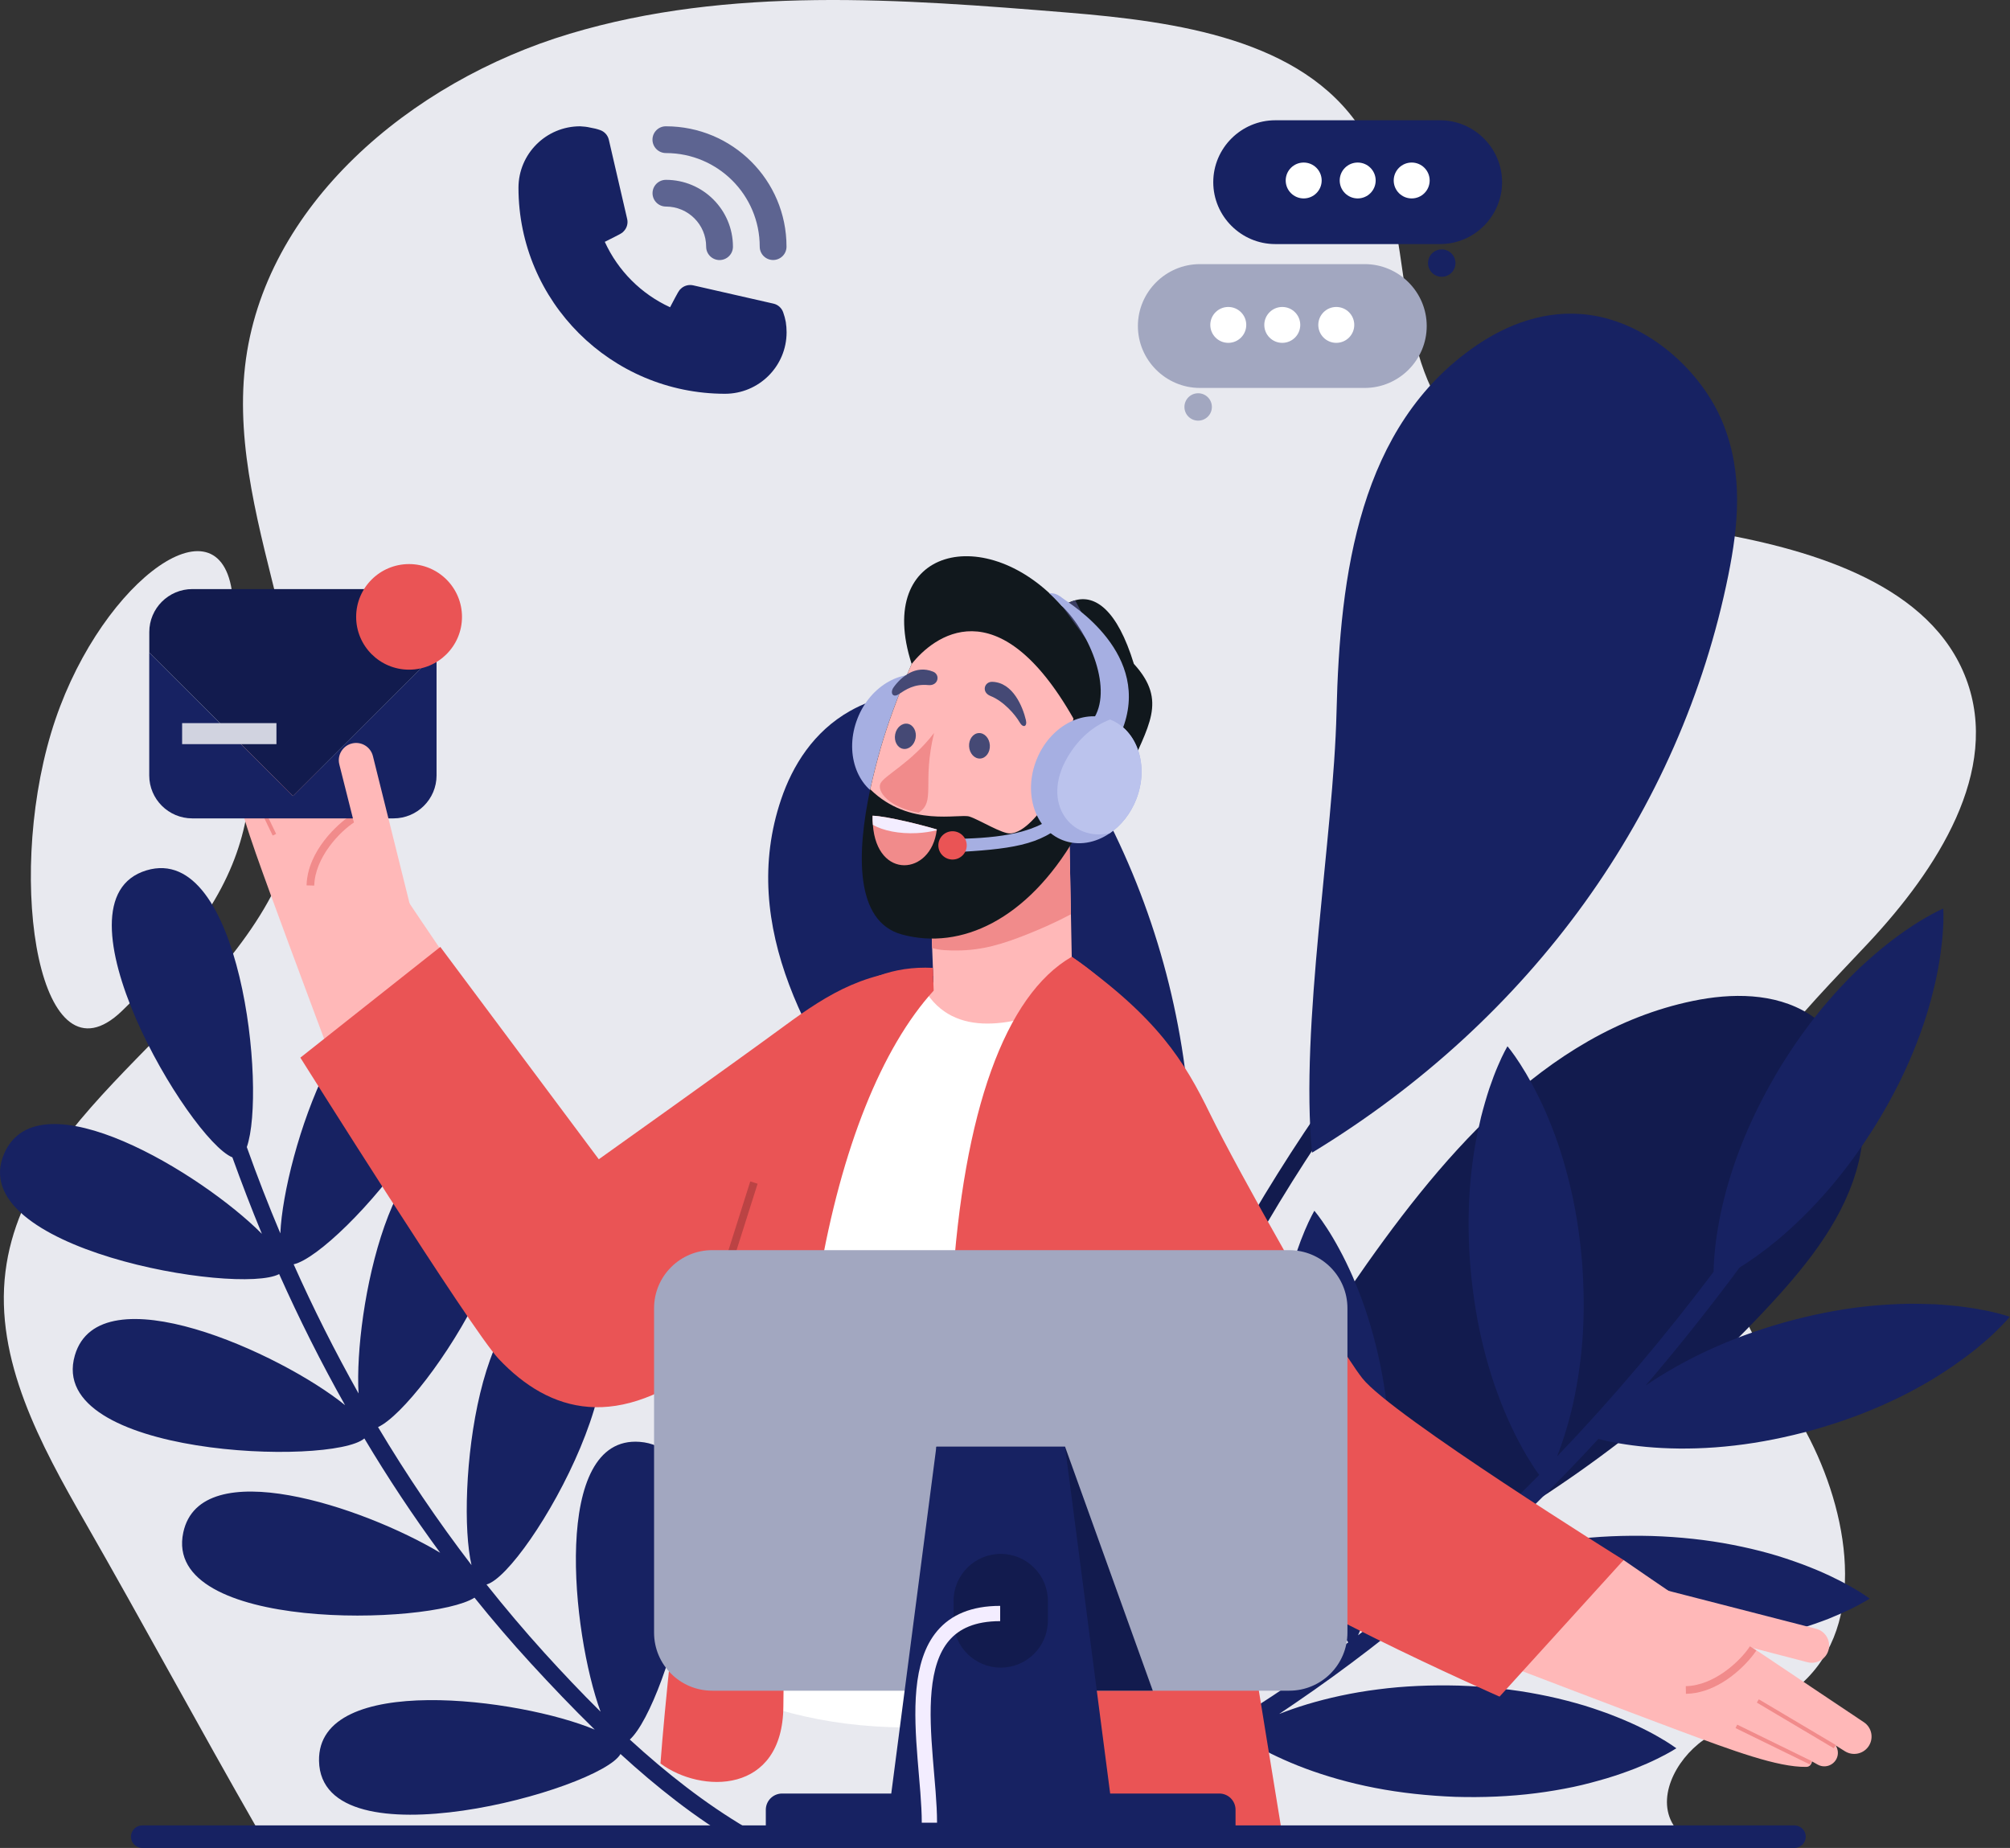
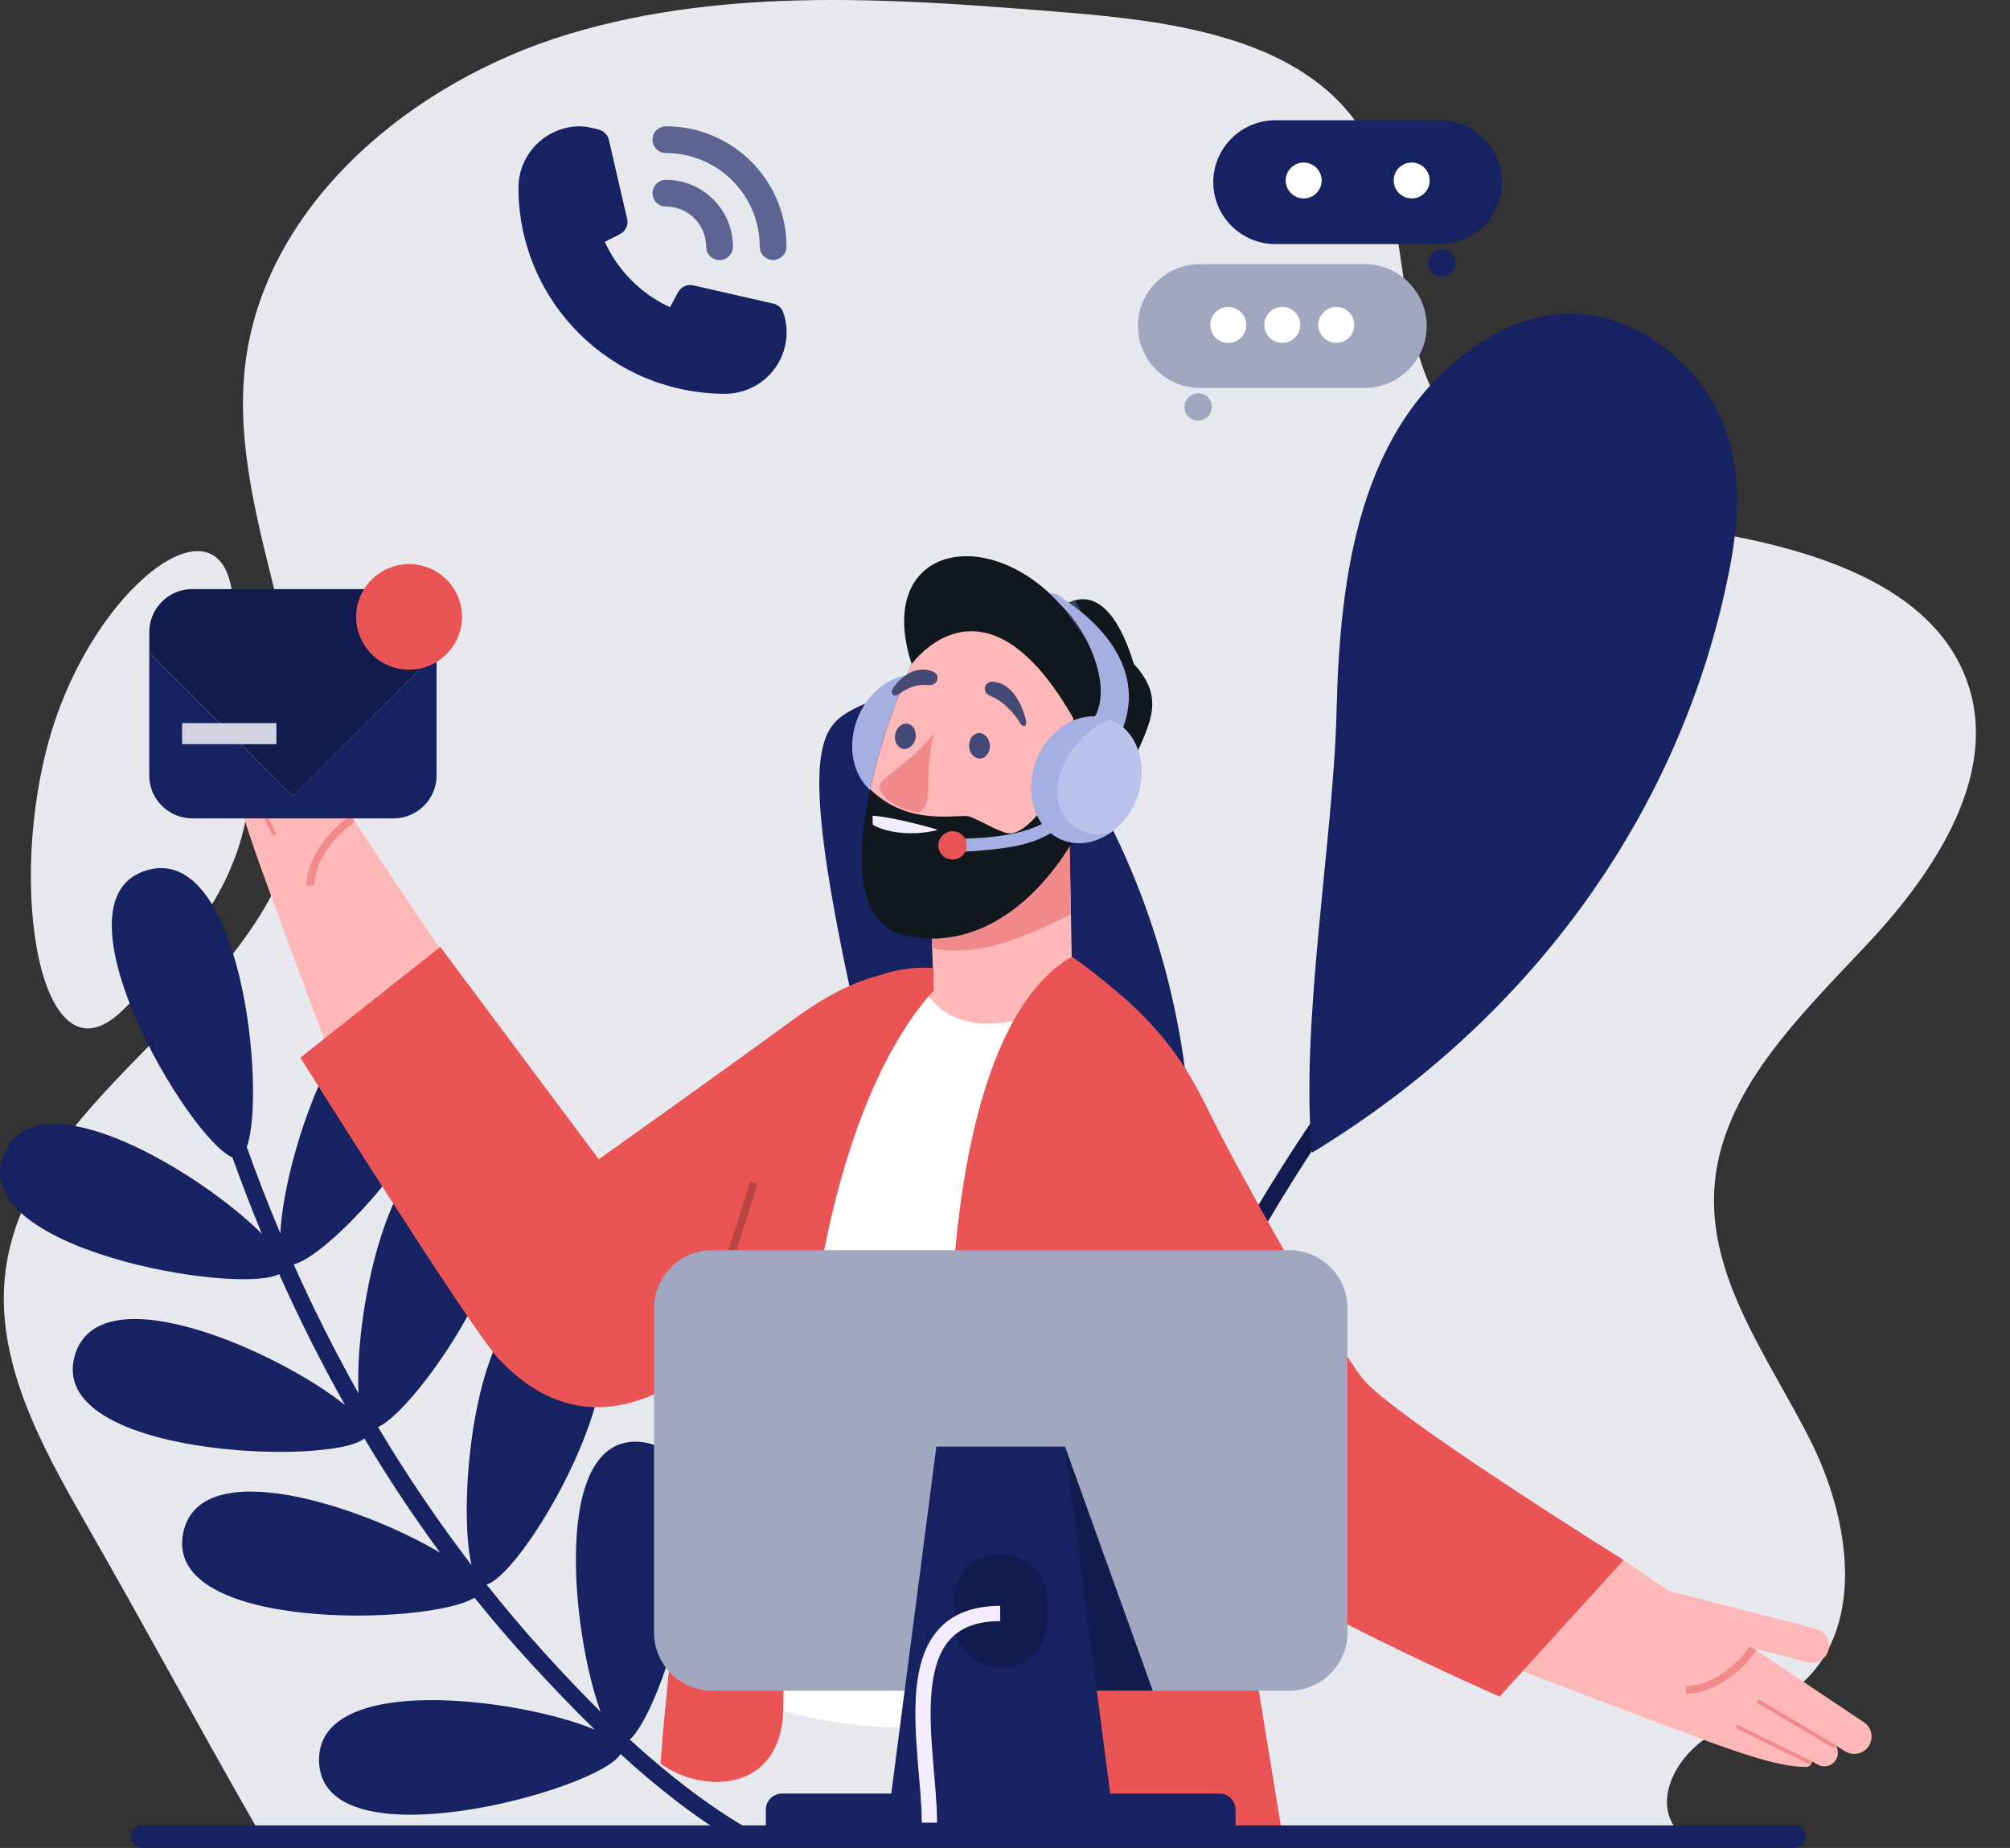
<svg xmlns="http://www.w3.org/2000/svg" width="286" height="263" viewBox="0 0 286 263" fill="none">
  <rect x="0" y="0" width="286" height="263" fill="#333333" stroke="none" />
  <g clip-path="url(#clip0_540_15581)">
    <path d="M265.881 134.166C275.597 123.767 284.72 109.75 279.755 96.597C274.777 83.411 258.451 78.364 244.13 75.837C229.81 73.317 213.563 70.531 205.633 58.768C197.63 46.892 201.448 30.235 193.585 18.279C185.228 5.572 167.436 3.059 151.889 1.789C128.179 -0.146 103.769 -2.015 81.052 4.808C58.335 11.63 37.45 29.344 34.865 52.139C32.239 75.312 48.459 98.805 41.322 121.08C33.919 144.201 3.778 156.954 0.779 180.972C-0.794 193.546 5.77 205.589 12.128 216.673C20.258 230.857 28.387 245.938 36.517 260.121H238.366C235.467 256.178 238.339 250.499 242.384 247.64C246.436 244.787 251.507 243.457 255.399 240.405C265.708 232.326 263.382 216.46 257.571 204.944C251.76 193.427 243.211 182.169 243.917 169.382C244.69 155.405 256.165 144.56 265.881 134.166Z" fill="#E8E9EF" />
    <path d="M17.327 143.901C39.105 122.976 37.439 111.844 32.974 83.963C30.795 70.358 13.456 83.691 7.271 104.31C0.781 125.955 5.739 155.039 17.327 143.901Z" fill="#E8E9EF" />
    <path d="M88.289 249.628C85.41 254.741 45.687 265.673 45.393 250.612C45.147 237.932 74.028 241.708 84.624 246.157C81.465 243.072 78.439 239.893 75.534 236.728C72.755 233.696 70.083 230.577 67.517 227.379C61.287 231.342 23.016 232.299 26.081 218.089C28.534 206.719 51.651 214.426 62.633 220.989C58.775 215.742 55.176 210.31 51.844 204.717C47.246 208.674 6.476 207.304 10.648 192.901C14.14 180.872 39.982 192.575 49.099 199.983C45.687 193.919 42.561 187.688 39.722 181.325C33.912 184.383 -5.339 177.707 0.612 164.136C5.537 152.911 28.707 166.995 37.264 175.599C35.777 172.009 34.385 168.371 33.065 164.714C26.941 162.221 6.65 128.135 20.85 123.866C34.271 119.83 37.937 155.212 35.118 163.251C36.59 167.394 38.183 171.483 39.889 175.533C40.389 164.229 49.785 135.656 61.133 141.966C73.915 149.075 48.379 178.459 41.782 179.935C44.574 186.205 47.659 192.336 51.018 198.314C50.345 186.518 55.936 158.377 67.744 163.052C81.165 168.365 60.44 200.029 53.79 203.102C57.842 209.891 62.273 216.454 67.091 222.744C64.799 212.823 68.051 180.241 80.945 184.33C95.159 188.838 74.981 223.968 69.223 225.504C71.856 228.815 74.588 232.053 77.44 235.205C79.999 238.025 82.671 240.857 85.457 243.61C81.345 232.399 78.446 204.239 91.028 205.203C105.415 206.3 95.059 242.639 89.615 247.573C94.806 252.328 100.357 256.703 106.281 260.187C107.647 260.992 106.175 262.96 104.822 262.162C98.938 258.685 93.44 254.342 88.289 249.628Z" fill="#172262" />
    <path d="M148.97 261.79C150.369 252.64 152.295 243.57 154.727 234.633C157.153 225.716 160.098 216.946 163.51 208.355C166.935 199.75 170.834 191.332 175.192 183.16C179.537 175.001 184.341 167.088 189.579 159.468C194.804 151.867 200.455 144.566 206.505 137.604C207.272 136.72 208.045 135.849 208.824 134.971C209.844 133.834 208.011 132.325 206.998 133.455C200.768 140.43 194.93 147.758 189.539 155.392C184.161 163.012 179.203 170.931 174.705 179.097C170.214 187.249 166.176 195.648 162.624 204.245C159.045 212.903 155.96 221.76 153.368 230.757C150.795 239.694 148.723 248.777 147.184 257.953C146.99 259.103 146.804 260.26 146.63 261.411C146.391 262.927 148.736 263.299 148.97 261.79Z" fill="#121B4E" />
    <path d="M186.687 164.049C184.948 145.963 189.746 119.165 190.172 101.351C190.645 81.695 193.397 60.57 210.05 49.18C214.395 46.207 219.933 43.993 226.077 44.811C234.707 45.961 242.244 53.003 245.169 60.258C248.094 67.512 247.321 74.893 245.929 81.815C239.118 115.614 217.88 145.092 186.687 164.049Z" fill="#172262" />
-     <path d="M160.514 213.076C148.559 200.575 136.544 177.774 126.428 164.222C115.266 149.267 104.997 131.886 111.155 113.733C112.761 108.998 115.733 104.131 120.951 101.185C128.281 97.043 138.223 97.94 144.734 101.664C151.245 105.388 154.983 111.352 157.962 117.33C172.536 146.521 173.449 180.846 160.514 213.076Z" fill="#172262" />
-     <path d="M151.391 239.388C160.8 222.159 181.105 199.311 192.22 183.127C204.488 165.266 219.602 146.874 240.846 142.458C246.384 141.308 252.502 141.281 257.313 144.26C264.063 148.45 266.322 157.646 264.47 165.359C262.617 173.073 257.499 179.569 252.122 185.414C225.859 213.96 189.748 233.31 151.391 239.388Z" fill="#121B4E" />
-     <path d="M144.38 262.701C155.728 259.589 166.73 253.717 176.839 247.301C177.279 247.6 177.926 248.012 178.745 248.464C180.418 249.415 182.824 250.599 185.716 251.683C188.608 252.76 192 253.751 195.632 254.449C199.277 255.16 203.168 255.573 207.06 255.725C210.965 255.839 214.87 255.679 218.549 255.207C220.395 254.974 222.167 254.668 223.86 254.316C225.546 253.963 227.138 253.518 228.624 253.086C230.104 252.64 231.45 252.161 232.669 251.689C233.869 251.21 234.922 250.745 235.781 250.319C237.521 249.475 238.52 248.817 238.52 248.817C238.52 248.817 237.567 248.085 235.888 247.141C235.048 246.656 234.022 246.124 232.849 245.572C231.683 245.02 230.35 244.468 228.911 243.916C227.465 243.391 225.899 242.839 224.233 242.387C222.567 241.921 220.814 241.496 218.988 241.15C215.35 240.432 211.458 240.026 207.56 239.893C203.662 239.793 199.743 239.946 196.071 240.432C192.393 240.89 188.954 241.662 185.989 242.553C184.536 242.992 183.203 243.464 182.011 243.929C182.764 243.417 183.523 242.912 184.27 242.4C191.507 237.473 198.41 232.126 205.028 226.461C205.374 226.667 205.774 226.9 206.234 227.166C207.913 228.124 210.319 229.307 213.211 230.378C216.103 231.455 219.488 232.446 223.127 233.151C226.759 233.862 230.657 234.281 234.555 234.427C238.46 234.547 242.365 234.394 246.037 233.909C247.876 233.676 249.656 233.377 251.355 233.011C253.041 232.658 254.64 232.213 256.12 231.781C257.606 231.335 258.952 230.856 260.164 230.391C261.364 229.906 262.417 229.44 263.29 229.015C265.029 228.17 266.029 227.512 266.029 227.512C266.029 227.512 265.069 226.78 263.403 225.836C262.55 225.351 261.531 224.819 260.364 224.267C259.192 223.715 257.865 223.156 256.413 222.611C254.967 222.086 253.407 221.541 251.741 221.082C250.075 220.616 248.316 220.204 246.497 219.852C242.858 219.14 238.967 218.728 235.068 218.601C231.163 218.495 227.252 218.648 223.58 219.127C219.901 219.599 216.456 220.364 213.497 221.255C211.945 221.72 210.539 222.225 209.279 222.711C215.617 217.032 221.661 211.054 227.425 204.791C227.838 204.89 228.311 205.01 228.858 205.13C230.757 205.522 233.409 205.928 236.488 206.081C239.573 206.24 243.098 206.16 246.783 205.728C250.462 205.309 254.3 204.531 258.065 203.487C261.824 202.423 265.502 201.093 268.861 199.524C270.547 198.753 272.146 197.928 273.646 197.07C275.152 196.226 276.538 195.322 277.817 194.464C279.083 193.579 280.243 192.728 281.249 191.91C282.249 191.086 283.122 190.328 283.808 189.663C285.207 188.34 285.96 187.402 285.96 187.402C285.96 187.402 284.834 186.997 282.942 186.591C281.995 186.391 280.862 186.192 279.57 186.019C278.29 185.846 276.858 185.713 275.311 185.62C273.772 185.567 272.106 185.514 270.387 185.58C268.661 185.64 266.862 185.773 265.016 185.979C261.337 186.405 257.499 187.189 253.747 188.24C249.989 189.311 246.324 190.647 242.958 192.216C239.66 193.739 236.674 195.475 234.162 197.177C238.807 191.744 243.258 186.145 247.523 180.394C249.049 179.443 250.888 178.159 252.854 176.53C255.227 174.549 257.759 172.102 260.171 169.296C262.603 166.496 264.889 163.331 266.942 160.013C268.981 156.695 270.78 153.224 272.186 149.793C272.892 148.084 273.506 146.395 274.032 144.752C274.558 143.117 274.965 141.507 275.325 140.005C275.665 138.502 275.925 137.086 276.104 135.809C276.284 134.526 276.404 133.388 276.458 132.424C276.598 130.503 276.498 129.306 276.498 129.306C276.498 129.306 275.398 129.771 273.739 130.755C272.899 131.247 271.933 131.866 270.873 132.61C269.814 133.349 268.661 134.22 267.475 135.21C266.295 136.208 265.049 137.292 263.823 138.509C262.597 139.719 261.364 141.035 260.158 142.432C257.732 145.231 255.453 148.41 253.401 151.721C251.388 155.046 249.589 158.523 248.183 161.948C246.763 165.372 245.731 168.73 245.044 171.736C244.358 174.742 244.018 177.395 243.891 179.316C243.845 179.968 243.831 180.527 243.825 180.999C236.921 190.175 229.497 198.979 221.561 207.264C222.22 205.582 222.947 203.407 223.567 200.894C224.3 197.895 224.879 194.424 225.159 190.74C225.439 187.05 225.392 183.146 225.079 179.27C224.739 175.387 224.126 171.536 223.207 167.952C222.754 166.15 222.247 164.422 221.694 162.792C221.141 161.163 220.521 159.627 219.915 158.211C219.282 156.801 218.655 155.511 218.042 154.374C217.422 153.237 216.836 152.246 216.31 151.435C215.277 149.819 214.497 148.908 214.497 148.908C214.497 148.908 213.877 149.932 213.131 151.708C212.744 152.599 212.338 153.676 211.918 154.899C211.512 156.13 211.112 157.506 210.732 158.996C210.385 160.498 210.019 162.114 209.759 163.816C209.492 165.512 209.279 167.307 209.146 169.149C208.866 172.846 208.913 176.75 209.246 180.626C209.599 184.51 210.225 188.36 211.132 191.95C212.025 195.534 213.198 198.859 214.437 201.692C215.67 204.518 216.983 206.852 218.022 208.468C218.389 209.04 218.722 209.532 219.008 209.911C210.938 218.103 202.362 225.77 193.233 232.732C193.379 232.399 193.546 232.033 193.726 231.614C194.472 229.839 195.358 227.319 196.091 224.32C196.831 221.321 197.411 217.857 197.691 214.166C197.971 210.476 197.931 206.573 197.611 202.683C197.271 198.799 196.651 194.949 195.738 191.352C195.292 189.57 194.785 187.834 194.225 186.205C193.679 184.576 193.046 183.04 192.446 181.624C191.82 180.207 191.193 178.917 190.574 177.787C189.961 176.65 189.374 175.659 188.841 174.841C187.802 173.232 187.022 172.314 187.022 172.314C187.022 172.314 186.409 173.338 185.662 175.121C185.283 176.005 184.876 177.082 184.456 178.312C184.05 179.542 183.643 180.919 183.277 182.415C182.917 183.911 182.557 185.527 182.304 187.229C182.031 188.932 181.817 190.727 181.684 192.569C181.411 196.253 181.458 200.156 181.784 204.039C182.131 207.922 182.757 211.779 183.663 215.37C184.563 218.954 185.729 222.279 186.969 225.098C188.208 227.924 189.514 230.251 190.554 231.874C191.067 232.678 191.52 233.31 191.84 233.742C188.328 236.389 184.743 238.936 181.064 241.356C176.56 244.328 171.855 247.307 166.997 250.053C167.197 249.641 167.43 249.136 167.677 248.537C168.436 246.755 169.323 244.242 170.042 241.25C170.789 238.257 171.375 234.78 171.642 231.102C171.928 227.405 171.888 223.502 171.562 219.619C171.228 215.736 170.615 211.892 169.709 208.301C169.263 206.499 168.743 204.771 168.183 203.141C167.637 201.512 167.004 199.976 166.404 198.56C165.784 197.157 165.151 195.86 164.531 194.723C163.912 193.586 163.325 192.595 162.805 191.791C161.766 190.168 160.986 189.257 160.986 189.257C160.986 189.257 160.373 190.288 159.613 192.057C159.24 192.948 158.827 194.025 158.414 195.249C158.001 196.479 157.608 197.855 157.221 199.351C156.874 200.847 156.508 202.476 156.261 204.165C155.988 205.868 155.775 207.656 155.642 209.498C155.362 213.195 155.415 217.092 155.742 220.975C156.101 224.852 156.708 228.709 157.628 232.306C158.52 235.89 159.7 239.208 160.926 242.034C162.166 244.867 163.478 247.188 164.525 248.817C165.044 249.641 165.504 250.28 165.831 250.718C158.7 254.675 151.244 258.093 143.567 260.194C141.974 260.626 142.74 263.153 144.38 262.701Z" fill="#172262" />
+     <path d="M160.514 213.076C148.559 200.575 136.544 177.774 126.428 164.222C112.761 108.998 115.733 104.131 120.951 101.185C128.281 97.043 138.223 97.94 144.734 101.664C151.245 105.388 154.983 111.352 157.962 117.33C172.536 146.521 173.449 180.846 160.514 213.076Z" fill="#172262" />
    <path d="M94.754 29.397C97.912 29.397 100.478 31.951 100.478 35.109C100.478 36.16 101.331 37.011 102.384 37.011C103.437 37.011 104.29 36.16 104.29 35.109C104.29 29.856 100.018 25.594 94.754 25.594C93.701 25.594 92.848 26.445 92.848 27.496C92.848 28.546 93.701 29.397 94.754 29.397Z" fill="#5D6491" />
    <path d="M94.752 21.784C102.129 21.784 108.1 27.748 108.1 35.103C108.1 36.153 108.953 37.004 110.006 37.004C111.059 37.004 111.912 36.153 111.912 35.103C111.912 25.64 104.228 17.974 94.746 17.974C93.693 17.974 92.84 18.825 92.84 19.875C92.84 20.926 93.7 21.784 94.752 21.784Z" fill="#5D6491" />
    <path d="M111.438 44.452C111.224 43.833 110.705 43.361 110.065 43.215L98.623 40.608C97.99 40.469 97.33 40.655 96.87 41.1C96.604 41.346 96.584 41.366 95.344 43.727C91.233 41.839 87.934 38.534 86.055 34.418C88.474 33.201 88.494 33.201 88.747 32.915C89.2 32.456 89.387 31.791 89.24 31.166L86.628 19.882C86.481 19.244 86.008 18.725 85.389 18.512C84.942 18.353 84.482 18.24 84.016 18.166C83.536 18.053 83.043 17.994 82.55 17.974C77.705 17.974 73.773 21.89 73.773 26.731C73.793 42.909 86.935 56.022 103.148 56.042C107.992 56.042 111.924 52.125 111.924 47.285C111.924 46.799 111.884 46.314 111.811 45.835C111.724 45.369 111.604 44.904 111.438 44.452Z" fill="#172262" />
    <path d="M204.899 34.737H181.462C176.604 34.737 172.633 30.774 172.633 25.926C172.633 21.079 176.604 17.116 181.462 17.116H204.899C209.757 17.116 213.729 21.079 213.729 25.926C213.729 30.774 209.757 34.737 204.899 34.737Z" fill="#172262" />
    <path d="M207.096 37.443C207.096 38.52 206.223 39.391 205.144 39.391C204.064 39.391 203.191 38.52 203.191 37.443C203.191 36.366 204.064 35.495 205.144 35.495C206.223 35.495 207.096 36.373 207.096 37.443Z" fill="#172262" />
    <path d="M188.059 25.687C188.059 27.096 186.913 28.24 185.5 28.24C184.088 28.24 182.941 27.096 182.941 25.687C182.941 24.277 184.088 23.133 185.5 23.133C186.913 23.133 188.059 24.277 188.059 25.687Z" fill="white" />
-     <path d="M195.743 25.687C195.743 27.096 194.597 28.24 193.184 28.24C191.771 28.24 190.625 27.096 190.625 25.687C190.625 24.277 191.771 23.133 193.184 23.133C194.597 23.133 195.743 24.277 195.743 25.687Z" fill="white" />
    <path d="M203.426 25.687C203.426 27.096 202.28 28.24 200.868 28.24C199.455 28.24 198.309 27.096 198.309 25.687C198.309 24.277 199.455 23.133 200.868 23.133C202.28 23.133 203.426 24.277 203.426 25.687Z" fill="white" />
    <path d="M170.74 55.211H194.177C199.035 55.211 203.006 51.247 203.006 46.4C203.006 41.553 199.035 37.589 194.177 37.589H170.74C165.882 37.589 161.91 41.553 161.91 46.4C161.91 51.247 165.882 55.211 170.74 55.211Z" fill="#A2A7C0" />
    <path d="M168.531 57.917C168.531 58.994 169.404 59.865 170.484 59.865C171.563 59.865 172.436 58.994 172.436 57.917C172.436 56.84 171.563 55.968 170.484 55.968C169.404 55.968 168.531 56.84 168.531 57.917Z" fill="#A2A7C0" />
    <path d="M177.329 46.24C177.329 47.65 176.183 48.794 174.77 48.794C173.357 48.794 172.211 47.65 172.211 46.24C172.211 44.831 173.357 43.687 174.77 43.687C176.183 43.687 177.329 44.831 177.329 46.24Z" fill="white" />
    <path d="M185.012 46.24C185.012 47.65 183.866 48.794 182.453 48.794C181.041 48.794 179.895 47.65 179.895 46.24C179.895 44.831 181.041 43.687 182.453 43.687C183.866 43.687 185.012 44.831 185.012 46.24Z" fill="white" />
    <path d="M192.696 46.24C192.696 47.65 191.55 48.794 190.137 48.794C188.724 48.794 187.578 47.65 187.578 46.24C187.578 44.831 188.724 43.687 190.137 43.687C191.55 43.687 192.696 44.831 192.696 46.24Z" fill="white" />
    <path d="M136.235 107.795C135.422 109.883 134.063 111.558 132.463 112.642C130.418 114.045 127.979 114.491 125.773 113.64C121.841 112.123 120.149 107.03 122.001 102.282C123.84 97.534 128.525 94.915 132.463 96.437C132.483 96.444 132.51 96.451 132.53 96.464C136.409 98.02 138.068 103.074 136.235 107.795Z" fill="#A6AFE2" />
    <path d="M39.795 100.706C43.913 106.97 55.902 125.163 62.626 135.024C57.528 144.546 46.852 149.813 46.852 149.813C46.852 149.813 41.334 135.077 38.429 127.098C35.524 119.119 33.271 112.908 33.358 108.832C33.371 108.267 33.831 108.081 34.144 108.014L33.704 107.223C33.171 106.259 33.551 105.042 34.544 104.55C35.177 104.237 35.89 104.324 36.443 104.683L35.63 103.366C34.957 102.282 35.224 100.859 36.25 100.095C37.396 99.243 39.016 99.516 39.795 100.706Z" fill="#FFB8B8" />
    <path d="M43.621 126.008C43.748 121.054 48.193 117.144 49.892 116.053L50.485 116.971C48.306 118.367 44.814 122.058 44.714 126.034L43.621 126.008Z" fill="#F18B8B" />
    <path d="M36.507 104.672L36.035 104.947L42.453 115.93L42.925 115.655L36.507 104.672Z" fill="#F18B8B" />
    <path d="M34.192 108.077L33.699 108.313L38.8 118.917L39.293 118.681L34.192 108.077Z" fill="#F18B8B" />
    <path d="M152.107 116.918L152.133 117.337L152.38 130.117L153.006 162.573L114.062 152.127L132.821 139.812L132.635 134.924L132.002 117.948C131.775 112.436 136.053 107.768 141.578 107.489C147.102 107.229 151.78 111.465 152.107 116.918Z" fill="#FFB8B8" />
    <path d="M152.106 116.918L152.132 117.337L152.379 130.117C150.366 131.194 148.274 132.125 146.175 132.963C142.796 134.313 139.798 135.264 136.146 135.27C134.973 135.27 133.753 135.257 132.634 134.925L132.001 117.948C131.774 112.436 136.052 107.768 141.577 107.489C147.101 107.229 151.779 111.465 152.106 116.918Z" fill="#F18B8B" />
    <path d="M160.404 110.268C157.518 117.237 155.346 119.95 152.973 119.205C146.143 130.875 136.747 135.27 128.364 133.003C121.56 131.181 121.913 121.293 123.819 112.336C124.272 110.268 124.799 108.234 125.332 106.372C126.218 103.339 127.677 99.17 129.717 94.496C124.332 77.839 140.499 74.188 151.168 86.323C151.734 85.905 152.347 85.592 152.98 85.433C155.799 84.635 158.964 86.729 161.337 94.482C166.221 99.829 163.302 103.293 160.404 110.268Z" fill="#11181D" />
    <path d="M156.596 94.037C155.71 92.401 154.071 90.373 151.172 86.324C151.738 85.905 152.351 85.592 152.984 85.433C154.384 88.052 156.376 92.135 156.596 94.037Z" fill="#3B3E63" />
    <path d="M158.17 112.669C154.898 119.245 149.827 116.286 149.373 113.646C146.721 117.503 145.002 118.494 143.822 118.613C142.643 118.74 139.358 116.665 137.945 116.213C136.519 115.741 129.409 117.802 123.844 112.349L123.824 112.336C124.277 110.268 124.804 108.233 125.337 106.372C126.223 103.339 127.683 99.17 129.722 94.496C132.74 90.672 141.957 83.305 152.745 102.269C151.879 105.926 151.266 108.739 150.486 110.614C155.744 104.27 161.442 106.106 158.17 112.669Z" fill="#FFB8B8" />
    <path d="M151.293 111.771C151.533 111.139 151.893 110.554 152.359 110.056C152.806 109.544 153.359 109.111 153.979 108.792C154.598 108.473 155.305 108.254 156.051 108.293C156.417 108.3 156.804 108.4 157.131 108.613C157.457 108.819 157.697 109.198 157.644 109.55C157.444 109.258 157.177 109.138 156.911 109.105C156.644 109.058 156.371 109.091 156.091 109.145C155.538 109.271 154.998 109.49 154.472 109.763C153.945 110.029 153.425 110.355 152.906 110.694C152.386 111.033 151.886 111.425 151.293 111.771Z" fill="#F18B8B" />
    <path d="M151.961 111.04C152.208 110.74 152.581 110.534 152.967 110.435C153.354 110.335 153.774 110.328 154.18 110.428C154.58 110.534 154.973 110.754 155.22 111.113C155.473 111.465 155.526 111.911 155.426 112.283C155.2 111.525 154.693 111.113 154.04 110.96C153.72 110.873 153.38 110.847 153.027 110.86C152.681 110.873 152.327 110.913 151.961 111.04Z" fill="#F18B8B" />
    <path d="M132.907 104.317C129.642 108.586 125.763 110.388 125.27 111.525C124.777 112.662 126.476 114.896 130.695 115.661C133.194 114.085 131.168 111.499 132.907 104.317Z" fill="#F18B8B" />
    <path d="M139.476 107.955C140.291 107.906 140.904 107.056 140.844 106.055C140.783 105.054 140.074 104.282 139.258 104.331C138.442 104.38 137.83 105.231 137.89 106.232C137.95 107.232 138.66 108.004 139.476 107.955Z" fill="#454975" />
    <path d="M130.277 105.068C130.09 106.052 129.284 106.724 128.484 106.571C127.684 106.418 127.185 105.494 127.371 104.51C127.558 103.526 128.364 102.854 129.164 103.007C129.963 103.167 130.463 104.084 130.277 105.068Z" fill="#454975" />
    <path d="M141.189 97.036C144.135 97.122 145.527 100.593 145.974 102.482C146.194 103.413 145.574 103.665 145.081 102.794C144.468 101.724 142.808 99.789 140.936 99.051C139.603 98.519 140.05 97.003 141.189 97.036Z" fill="#454975" />
    <path d="M132.776 95.593C130.29 94.576 128.211 96.338 127.158 97.807C126.605 98.585 127.018 99.357 127.858 98.811C128.891 98.14 130.077 97.308 132.089 97.501C133.509 97.641 133.835 96.032 132.776 95.593Z" fill="#454975" />
    <path d="M105.97 241.788C114.899 244.92 124.109 246.809 139.402 245.372C148.339 216.573 149.771 147.399 150.065 143.542C143.061 146.229 134.411 147.791 130.753 139.287C113.233 159.002 105.87 189.124 105.97 241.788Z" fill="white" />
    <path d="M152.494 136.168C143.025 141.62 137.061 158.184 135.488 183.486C133.916 208.787 131.97 231.907 132.609 239.454C133.256 247.001 135.508 259.19 149.062 260.274C162.617 261.358 182.608 262.056 182.608 262.056C182.608 262.056 166.668 164.422 166.129 158.577C165.589 152.732 163.636 143.562 152.494 136.168Z" fill="#EA5455" />
    <path d="M265.211 245.106C258.974 240.944 240.842 228.822 231.019 222.026C221.436 227.026 216.059 237.632 216.059 237.632C216.059 237.632 230.779 243.271 238.749 246.243C246.719 249.216 252.923 251.516 257.008 251.463C257.574 251.457 257.768 250.998 257.834 250.685L258.627 251.131C259.594 251.676 260.813 251.304 261.313 250.313C261.626 249.688 261.553 248.97 261.2 248.411L262.512 249.236C263.599 249.914 265.018 249.661 265.798 248.644C266.657 247.513 266.391 245.898 265.211 245.106Z" fill="#FFB8B8" />
    <path d="M236.105 226.069L258.416 231.808C259.709 232.14 260.495 233.437 260.202 234.727C259.895 236.083 258.522 236.914 257.176 236.562L243.842 233.098C243.855 233.098 233.293 231.289 236.105 226.069Z" fill="#FFB8B8" />
    <path d="M242.559 240.611C241.713 240.884 240.82 241.05 239.887 241.063L239.867 239.973C243.852 239.906 247.584 236.455 248.997 234.301L249.91 234.899C249.023 236.269 246.238 239.428 242.559 240.611Z" fill="#F18B8B" />
    <path d="M250.256 241.843L249.977 242.311L260.926 248.812L261.206 248.343L250.256 241.843Z" fill="#F18B8B" />
    <path d="M247.186 245.449L246.945 245.939L257.528 251.121L257.769 250.632L247.186 245.449Z" fill="#F18B8B" />
    <path d="M152.494 136.168C164.736 144.819 168.534 151.036 172.212 158.59C175.897 166.144 189.738 190.913 193.85 196.159C197.968 201.413 231.021 222.019 231.021 222.019L213.368 241.462C213.368 241.462 179.529 226.587 173.032 219.586C166.528 212.59 152.161 186.531 152.494 136.168Z" fill="#EA5455" />
    <path d="M132.727 137.744L132.854 140.982C125.463 149.095 119.732 163.384 116.574 181.724C112.982 202.49 111.603 224.573 111.463 242.852C111.383 255.426 99.734 255.267 93.977 250.978C95.203 234.427 100.001 194.484 102.6 182.282C105.085 170.586 110.136 136.62 132.727 137.744Z" fill="#EA5455" />
    <path d="M132.741 137.95L132.781 138.874C121.085 143.442 114.848 165.519 114.848 165.519C114.848 165.519 107.564 188.333 100.881 193.599C87.913 203.833 78.243 201.12 70.94 193.38C67.081 189.291 42.738 150.524 42.738 150.524L62.65 134.765L85.201 164.987C85.201 164.987 104.332 151.362 111.543 146.062C118.053 141.268 123.598 137.87 132.741 137.95Z" fill="#EA5455" />
    <path d="M156.018 181.071L155 181.467L167.265 212.871L168.283 212.475L156.018 181.071Z" fill="#BB4344" />
    <path d="M106.755 168.138L101.426 184.972L102.468 185.3L107.797 168.467L106.755 168.138Z" fill="#BB4344" />
    <path d="M41.679 113.28L21.234 92.88V110.355C21.234 113.733 23.98 116.472 27.365 116.472H55.986C59.372 116.472 62.117 113.733 62.117 110.355V92.88L41.679 113.28Z" fill="#172262" />
    <path d="M62.125 92.88V89.954C62.125 86.576 59.38 83.837 55.994 83.837H27.373C23.988 83.837 21.242 86.576 21.242 89.954V92.88L41.687 113.28L62.125 92.88Z" fill="#121B4E" />
    <path d="M58.206 95.307C62.365 95.307 65.736 91.943 65.736 87.793C65.736 83.643 62.365 80.279 58.206 80.279C54.047 80.279 50.676 83.643 50.676 87.793C50.676 91.943 54.047 95.307 58.206 95.307Z" fill="#EA5455" />
    <path d="M39.335 102.914H25.914V105.906H39.335V102.914Z" fill="#D1D3E0" />
-     <path d="M58.611 129.917L53.06 107.602C52.74 106.312 51.447 105.507 50.148 105.793C48.789 106.086 47.942 107.449 48.282 108.792L51.641 122.124C51.634 122.124 53.353 132.677 58.611 129.917Z" fill="#FFB8B8" />
-     <path d="M133.297 118.048C133.291 118.081 133.291 118.121 133.284 118.155C132.471 124.604 124.768 125.263 124.201 117.383C124.161 116.978 124.148 116.539 124.161 116.087C126.287 116.173 131.405 117.47 133.297 118.048Z" fill="#F18B8B" />
    <path d="M133.297 118.048C133.291 118.082 133.291 118.122 133.284 118.155C132.411 118.374 131.465 118.514 130.459 118.567C127.933 118.693 125.647 118.221 124.201 117.39C124.161 116.985 124.148 116.546 124.161 116.093C126.287 116.173 131.405 117.47 133.297 118.048Z" fill="#F3EDFF" />
    <path d="M161.684 113.733C160.871 115.821 159.512 117.496 157.913 118.58C155.867 119.983 153.428 120.429 151.222 119.577C147.29 118.061 145.598 112.968 147.45 108.22C149.29 103.472 153.974 100.853 157.913 102.375C157.933 102.382 157.959 102.389 157.979 102.402C161.858 103.958 163.517 109.011 161.684 113.733Z" fill="#A6AFE2" />
    <path d="M155.476 102.488C158.475 98.279 155.076 90.14 151.171 86.323C151.171 86.323 149.758 84.787 149.285 84.415C150.165 84.428 150.485 84.581 151.378 85.266C152.271 85.944 164.132 93.106 159.594 104.084C159.594 104.077 155.716 103.446 155.476 102.488Z" fill="#A6AFE2" />
    <path d="M161.683 113.732C160.87 115.82 159.51 117.496 157.911 118.58C152.413 119.817 148.095 114.318 151.86 107.828C153.513 104.988 155.705 103.246 157.964 102.402C161.856 103.958 163.515 109.011 161.683 113.732Z" fill="#BBC3ED" />
    <path d="M150.529 115.641C147.203 118.959 140.673 119.318 135.508 119.398C135.009 119.405 134.602 119.79 134.569 120.289C134.529 120.861 135.002 121.333 135.575 121.306C143.425 120.874 148.303 120.375 151.635 116.811L150.529 115.641Z" fill="#A6AFE2" />
    <path d="M135.535 122.33C136.65 122.33 137.554 121.428 137.554 120.316C137.554 119.203 136.65 118.301 135.535 118.301C134.42 118.301 133.516 119.203 133.516 120.316C133.516 121.428 134.42 122.33 135.535 122.33Z" fill="#EA5455" />
    <path d="M191.725 186.185V232.353C191.725 236.914 188.02 240.618 183.442 240.618H101.336C96.765 240.618 93.066 236.914 93.066 232.353V186.185C93.066 181.624 96.772 177.92 101.336 177.92H183.442C188.02 177.927 191.725 181.624 191.725 186.185Z" fill="#A2A7C0" />
    <path d="M164.028 240.618H134.287L133.234 205.901H151.547L164.028 240.618Z" fill="#121B4E" />
    <path d="M173.491 255.253H157.964L151.547 205.901H133.235L126.817 255.253H111.291C110.004 255.253 108.965 256.291 108.965 257.574V259.855H175.803V257.574C175.81 256.291 174.771 255.253 173.491 255.253ZM149.101 230.637C149.101 234.334 146.096 237.333 142.391 237.333C138.686 237.333 135.68 234.334 135.68 230.637V227.844C135.68 224.147 138.686 221.148 142.391 221.148C146.096 221.148 149.101 224.147 149.101 227.844V230.637Z" fill="#172262" />
    <path d="M142.313 229.633C126.846 229.633 132.244 248.71 132.244 259.403" stroke="#F3EDFF" stroke-width="2.174" stroke-miterlimit="10" />
    <path d="M255.327 263H20.245C19.359 263 18.633 262.275 18.633 261.397C18.633 260.513 19.359 259.788 20.245 259.788H255.327C256.213 259.788 256.94 260.513 256.94 261.397C256.933 262.275 256.213 263 255.327 263Z" fill="#172262" />
  </g>
  <defs>
    <clipPath id="clip0_540_15581">
      <rect width="286" height="263" fill="white" />
    </clipPath>
  </defs>
</svg>